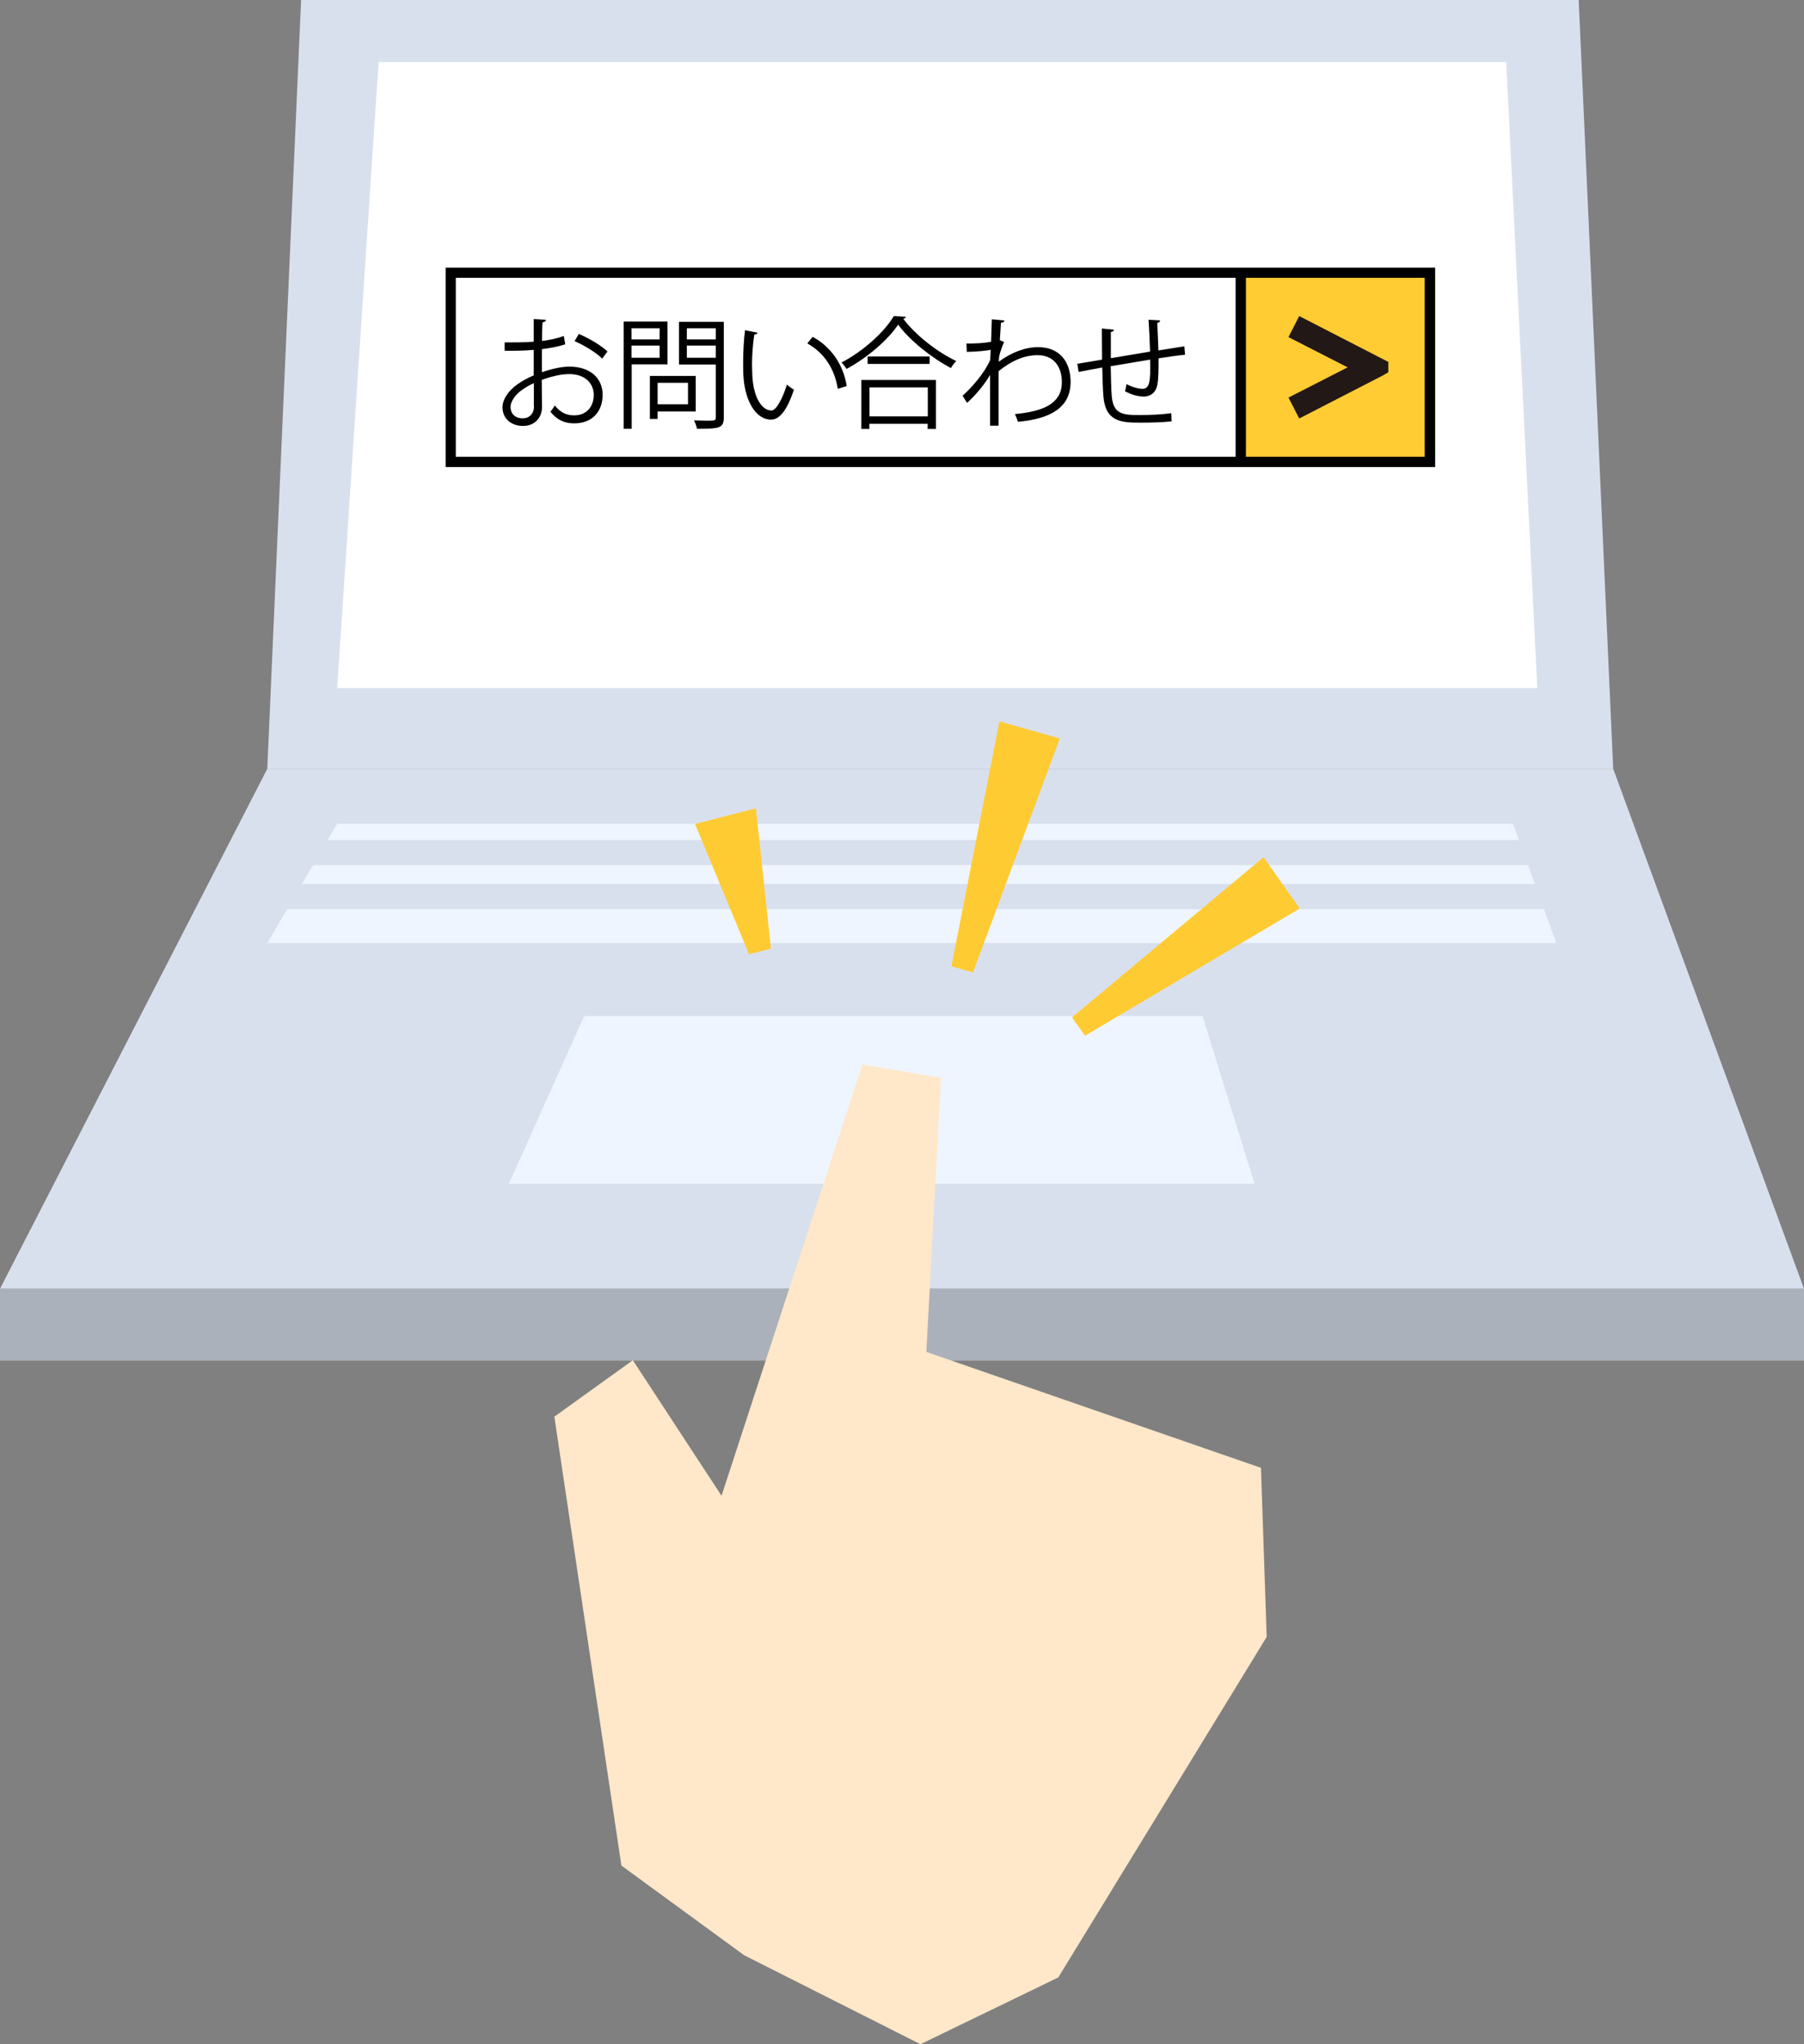
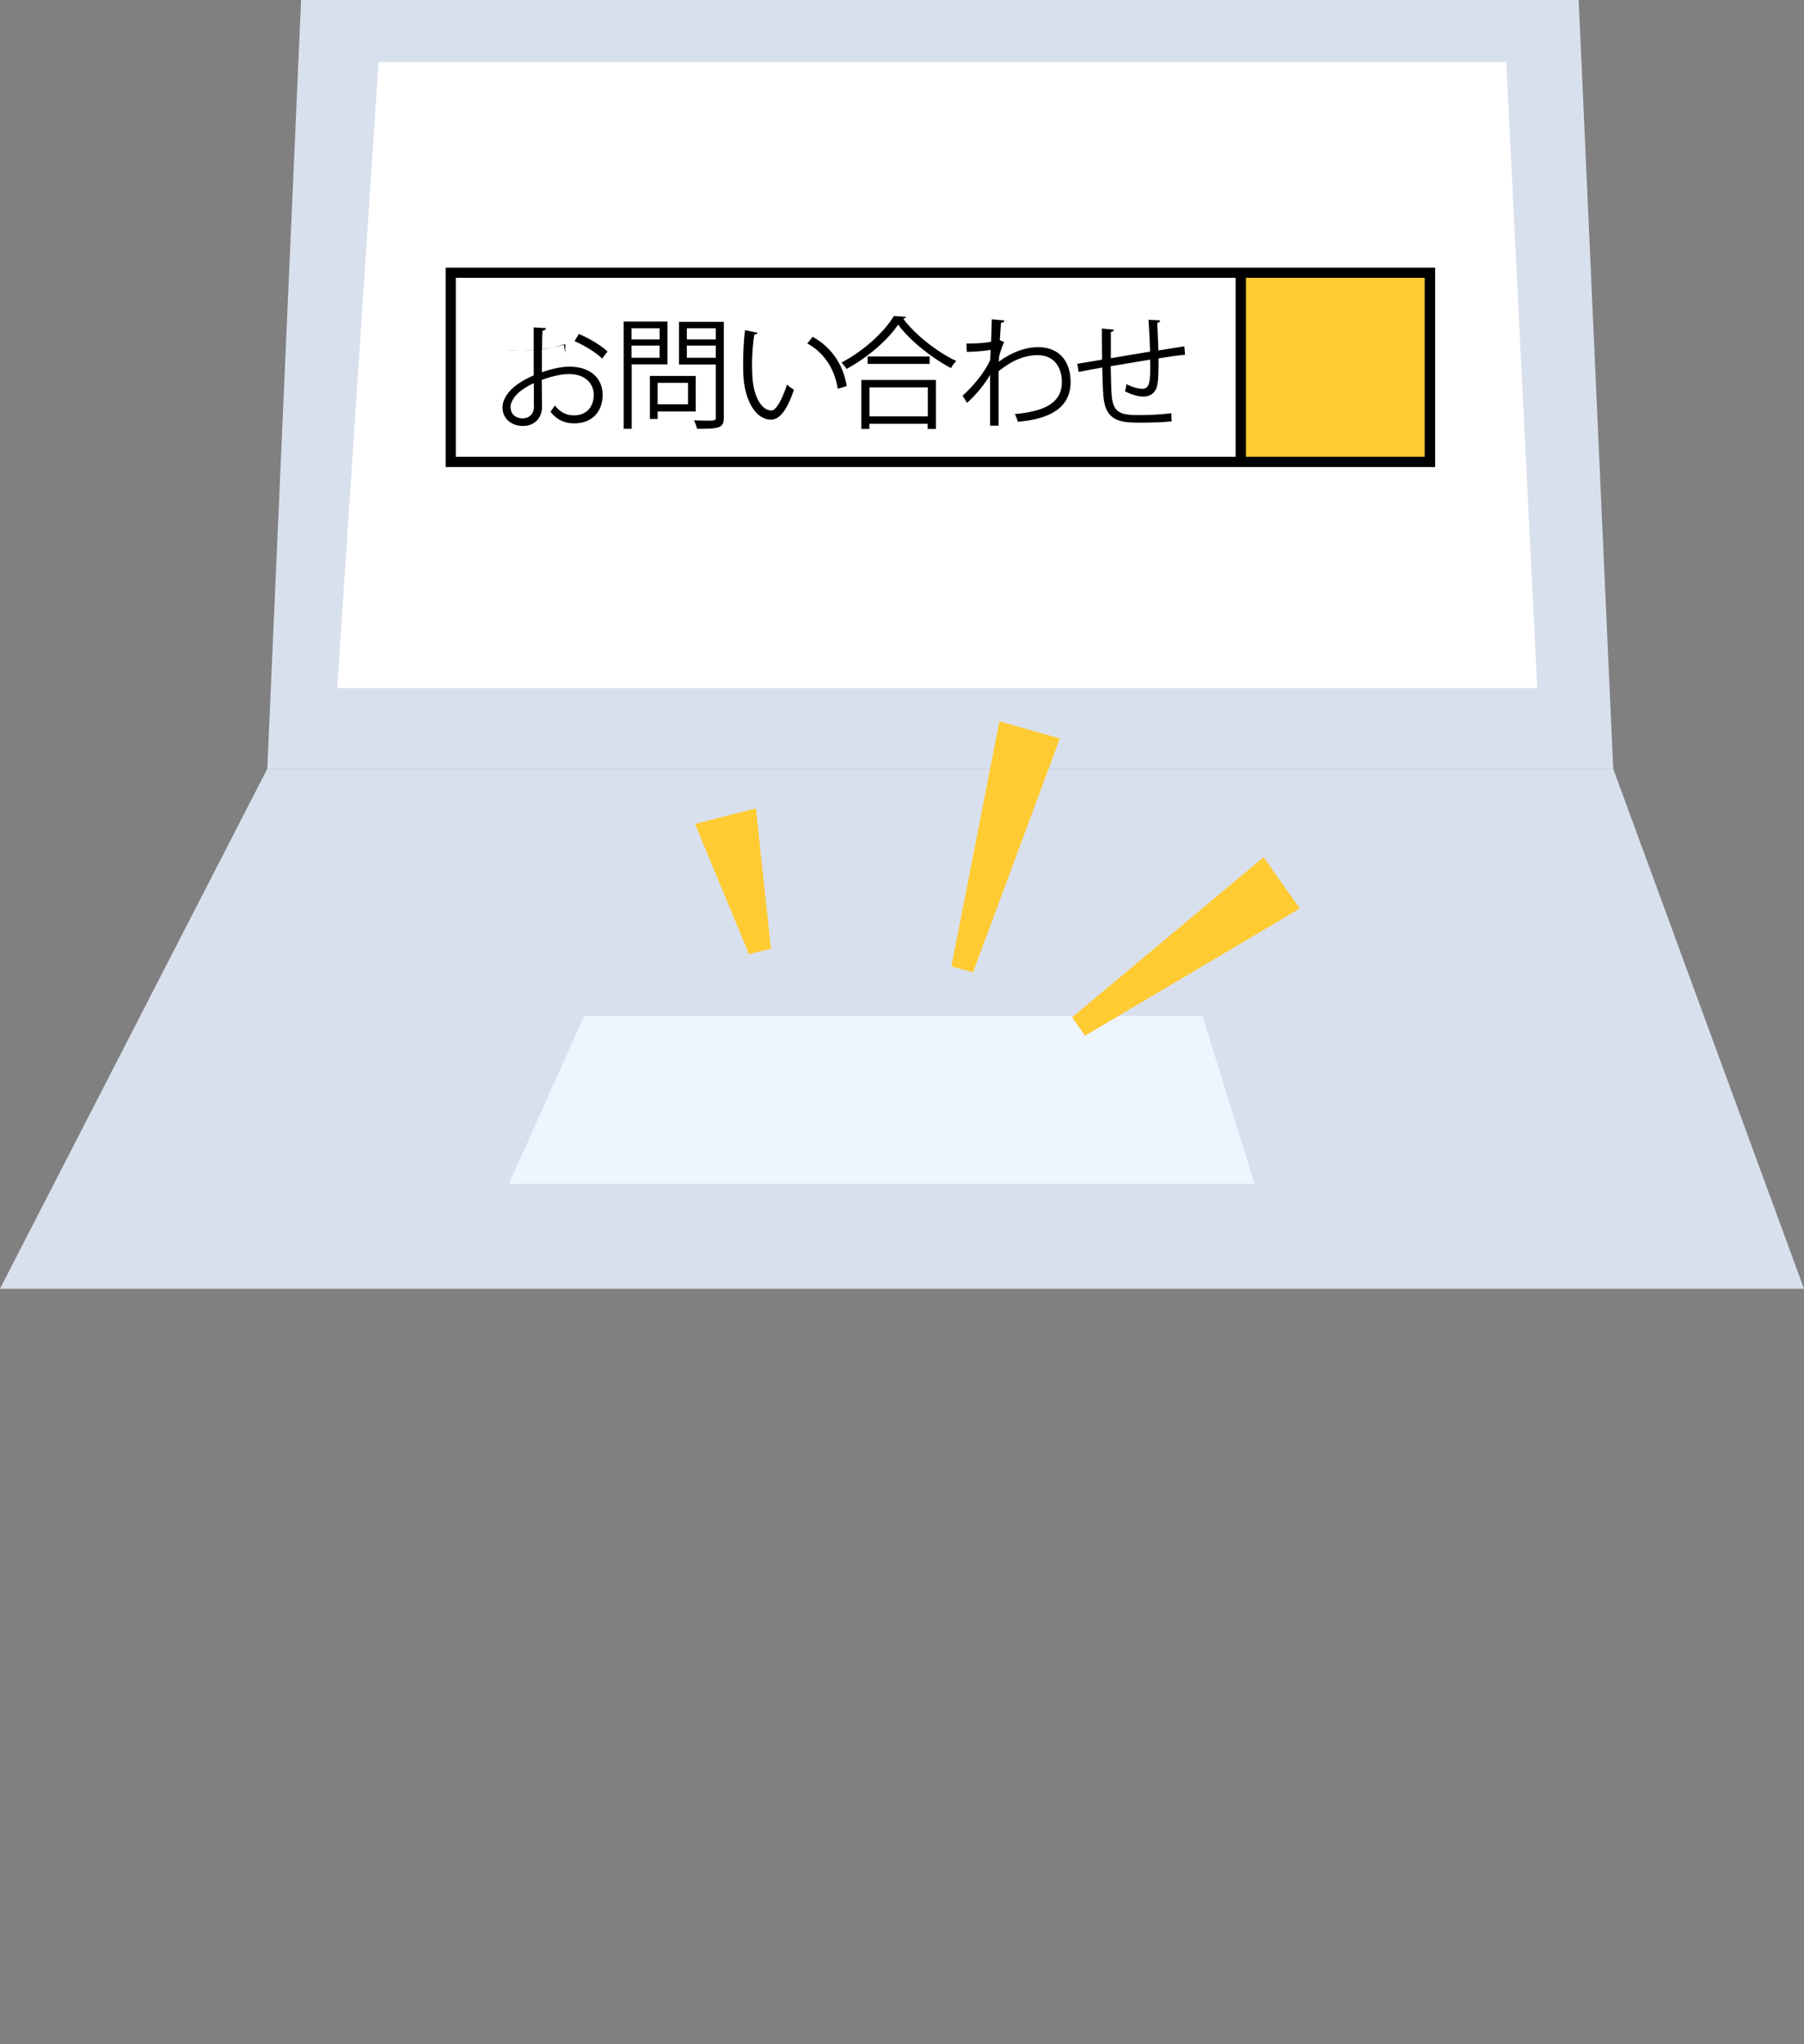
<svg xmlns="http://www.w3.org/2000/svg" id="_レイヤー_2" data-name="レイヤー_2" width="125.94" height="142.68" viewBox="0 0 125.94 142.68">
  <rect x="0" y="0" width="125.94" height="142.68" fill="#808080" stroke="none" />
  <g id="_お問い合わせ" data-name="お問い合わせ">
    <g>
      <polygon points="0 89.95 125.94 89.95 112.62 53.66 18.66 53.66 0 89.95" fill="#d9e0ed" />
-       <rect y="89.95" width="125.94" height="5.02" fill="#abb1ba" />
      <polygon points="40.78 70.92 35.53 82.62 87.58 82.62 83.95 70.92 40.78 70.92" fill="#eef5ff" />
      <polygon points="18.66 53.66 21.02 0 110.21 0 112.62 53.66 18.66 53.66" fill="#d9e0ed" />
      <polygon points="26.43 4.33 23.54 48.03 107.32 48.03 105.15 4.33 26.43 4.33" fill="#fff" />
      <g>
        <g>
-           <path d="M39.47,24.03c-.45.15-1.01.26-1.64.34,0,.53,0,1.12,0,1.61.66-.23,1.37-.39,1.91-.39,1.44,0,2.33.78,2.33,1.97,0,1.12-.68,1.99-1.99,1.99-.63,0-1.19-.22-1.65-.81.1-.13.22-.3.3-.44.41.52.86.69,1.35.69.9,0,1.37-.64,1.37-1.43s-.6-1.46-1.73-1.45c-.54,0-1.24.16-1.9.41,0,.62.02,1.63.02,1.87,0,.76-.5,1.34-1.33,1.34-.78,0-1.43-.48-1.43-1.3,0-.54.39-1.15,1.06-1.62.3-.21.69-.43,1.12-.61v-1.78c-.68.06-1.35.07-2.03.06v-.58c.74,0,1.41,0,2.03-.05v-1.58l.85.05c0,.1-.09.16-.24.18-.02.33-.03.83-.03,1.3.57-.07,1.08-.19,1.52-.35l.1.59ZM37.27,28.35c0-.22,0-.91,0-1.61-.31.14-.61.32-.86.5-.44.31-.77.79-.77,1.16,0,.44.29.8.86.8.43,0,.78-.3.78-.84h0ZM42.04,25.03c-.43-.43-1.24-.92-1.93-1.22l.3-.5c.73.31,1.54.79,2,1.22l-.37.5Z" />
+           <path d="M39.47,24.03c-.45.15-1.01.26-1.64.34,0,.53,0,1.12,0,1.61.66-.23,1.37-.39,1.91-.39,1.44,0,2.33.78,2.33,1.97,0,1.12-.68,1.99-1.99,1.99-.63,0-1.19-.22-1.65-.81.1-.13.22-.3.3-.44.41.52.86.69,1.35.69.9,0,1.37-.64,1.37-1.43s-.6-1.46-1.73-1.45c-.54,0-1.24.16-1.9.41,0,.62.02,1.63.02,1.87,0,.76-.5,1.34-1.33,1.34-.78,0-1.43-.48-1.43-1.3,0-.54.39-1.15,1.06-1.62.3-.21.69-.43,1.12-.61v-1.78c-.68.06-1.35.07-2.03.06c.74,0,1.41,0,2.03-.05v-1.58l.85.05c0,.1-.09.16-.24.18-.02.33-.03.83-.03,1.3.57-.07,1.08-.19,1.52-.35l.1.59ZM37.27,28.35c0-.22,0-.91,0-1.61-.31.14-.61.32-.86.5-.44.31-.77.79-.77,1.16,0,.44.29.8.86.8.43,0,.78-.3.78-.84h0ZM42.04,25.03c-.43-.43-1.24-.92-1.93-1.22l.3-.5c.73.31,1.54.79,2,1.22l-.37.5Z" />
          <path d="M46.6,25.43h-2.5v4.5h-.56v-7.49h3.06v2.98ZM46.05,22.91h-1.96v.78h1.96v-.78ZM44.09,24.97h1.96v-.85h-1.96v.85ZM48.57,28.72h-2.66v.52h-.54v-3h3.2v2.49ZM48.03,26.72h-2.12v1.5h2.12v-1.5ZM50.53,22.45v6.69c0,.4-.1.58-.36.68-.28.1-.77.11-1.51.11-.03-.16-.13-.43-.21-.59.3,0,.57.02.81.02.66,0,.71,0,.71-.23v-3.69h-2.57v-2.98h3.14ZM49.97,22.91h-2.02v.78h2.02v-.78ZM47.95,24.97h2.02v-.85h-2.02v.85Z" />
          <path d="M52.89,23.22c-.02.08-.11.13-.23.13-.1.63-.16,1.4-.16,2.11,0,.31.02.62.03.89.1,1.44.68,2.31,1.33,2.3.34,0,.78-.86,1.08-1.81.12.12.35.28.49.36-.39,1.14-.88,2.07-1.58,2.09-1.07.02-1.82-1.29-1.94-2.91-.03-.32-.03-.68-.03-1.06,0-.74.04-1.56.13-2.27l.87.17ZM58.49,27.15c-.24-1.48-.99-2.54-2.13-3.18l.37-.46c1.23.66,2.14,1.88,2.38,3.44l-.63.19Z" />
          <path d="M63.24,22.12c-.03.08-.08.11-.18.13.84,1.13,2.38,2.33,3.7,2.95-.14.13-.28.32-.37.49-1.34-.7-2.87-1.92-3.69-3.03-.7,1.05-2.12,2.29-3.6,3.09-.08-.13-.24-.33-.35-.45,1.5-.78,2.98-2.11,3.65-3.24l.84.05ZM60.13,29.94v-3.42h5.21v3.42h-.58v-.36h-4.07v.36h-.56ZM60.57,24.88h4.33v.52h-4.33v-.52ZM64.77,27.04h-4.07v2.02h4.07v-2.02Z" />
          <path d="M69.28,22.29l.85.08c-.03.1-.1.14-.25.16-.03.4-.06.86-.08,1.21.05.03.14.06.3.13-.1.2-.27.66-.35,1.02,0,.17-.02.23-.03.36.91-.67,1.87-1.02,2.76-1.02,1.48,0,2.26,1.01,2.26,2.43,0,1.78-1.4,2.58-3.68,2.78-.05-.18-.13-.38-.21-.54,2.1-.19,3.28-.79,3.28-2.23,0-1.03-.53-1.88-1.69-1.88-.89,0-1.78.35-2.73,1.12,0,1.22,0,2.68,0,3.8h-.59c0-.51,0-2.99,0-3.55-.28.51-.94,1.37-1.61,1.96l-.31-.5c.67-.6,1.55-1.61,1.93-2.51l.03-.69c-.33.06-1,.13-1.67.14l-.02-.58c.59,0,1.28-.03,1.72-.13l.05-1.56Z" />
          <path d="M80.98,22.38c0,.08-.06.13-.19.16.03.59.06,1.29.08,1.92.67-.11,1.31-.21,1.81-.29l.05.59c-.51.05-1.17.14-1.85.25,0,.78,0,1.46-.09,1.88-.1.5-.46.79-.95.79-.35,0-.84-.12-1.3-.37.04-.13.08-.34.1-.5.47.25.91.33,1.11.33.51,0,.58-.5.54-2.04-.97.16-1.99.33-2.75.46.02.8.03,1.57.07,2.05.1,1.29.74,1.36,1.95,1.36.69,0,1.61-.04,2.21-.13l.02.57c-.6.07-1.45.09-2.16.09-1.31,0-2.46-.03-2.6-1.85-.04-.47-.06-1.21-.08-2-.52.09-1.22.23-1.65.31l-.09-.57c.45-.07,1.15-.19,1.73-.29,0-.74-.02-1.53-.02-2.17l.84.08c0,.09-.08.14-.21.16,0,.52,0,1.19,0,1.83l2.74-.46c-.03-.72-.06-1.54-.11-2.22l.81.04Z" />
        </g>
        <rect x="86.62" y="19.03" width="13.21" height="13.21" fill="#fc3" />
-         <polyline points="96.59 26.18 90.7 29.21 89.95 27.75 94.08 25.64 89.95 23.53 90.7 22.06 96.92 25.26 96.92 25.98" fill="#221815" />
        <path d="M100.18,32.6H31.11v-13.92h69.08v13.92ZM31.82,31.88h67.64v-12.49H31.82v12.49Z" />
        <rect x="86.26" y="19.03" width=".72" height="13.21" />
      </g>
-       <polygon points="23.54 57.5 18.66 65.82 108.64 65.82 105.63 57.5 23.54 57.5" fill="#eef5ff" />
      <rect x="18.66" y="58.63" width="89.98" height="1.75" fill="#d9e0ed" />
      <rect x="18.37" y="61.7" width="89.98" height="1.75" fill="#d9e0ed" />
    </g>
    <g>
      <polygon points="90.74 63.41 75.75 72.29 74.84 71.01 88.21 59.83 90.74 63.41 90.74 63.41" fill="#ffcb33" />
      <polygon points="73.99 51.54 67.93 67.87 66.42 67.45 69.77 50.35 73.99 51.54 73.99 51.54" fill="#ffcb33" />
      <polygon points="52.77 56.42 53.82 66.21 52.29 66.6 48.52 57.51 52.77 56.42 52.77 56.42" fill="#ffcb33" />
    </g>
-     <polygon points="51.95 136.47 43.38 130.21 38.7 98.88 44.18 94.94 50.37 104.4 60.21 74.3 65.69 75.24 64.67 94.36 88.03 102.45 88.43 114.25 73.88 138.02 64.26 142.68 51.95 136.47" fill="#ffe7c9" />
  </g>
</svg>